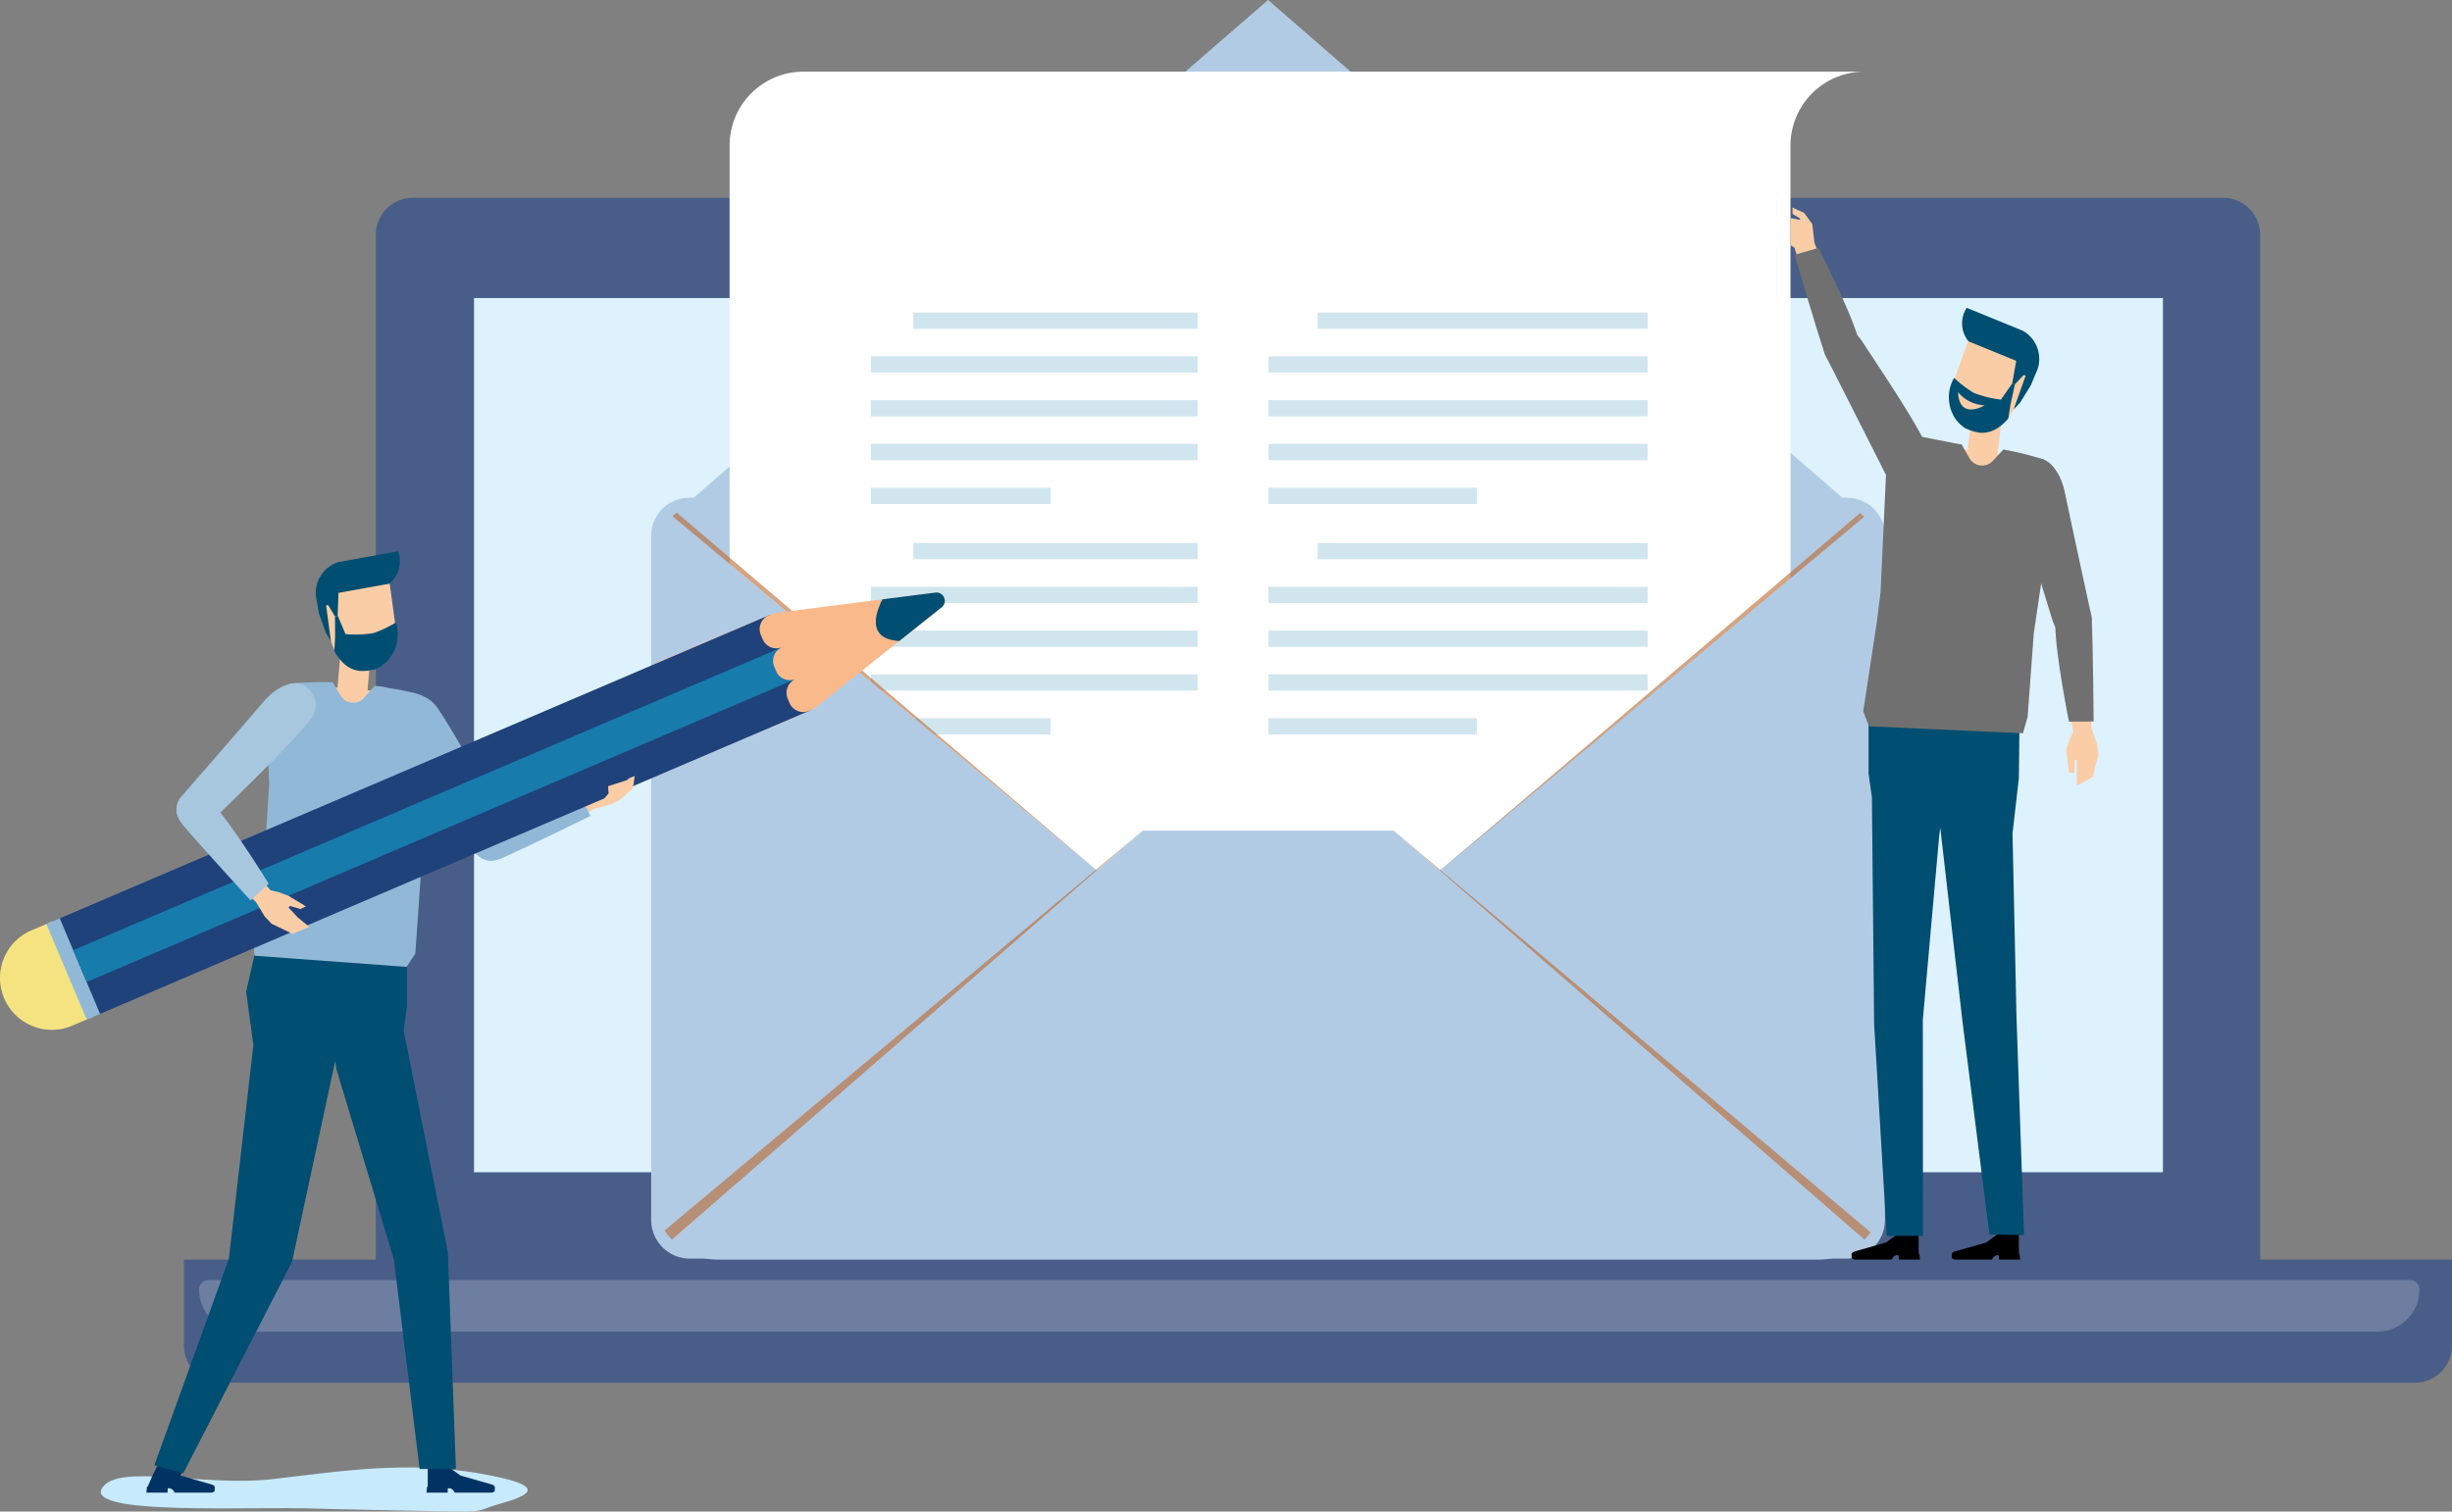
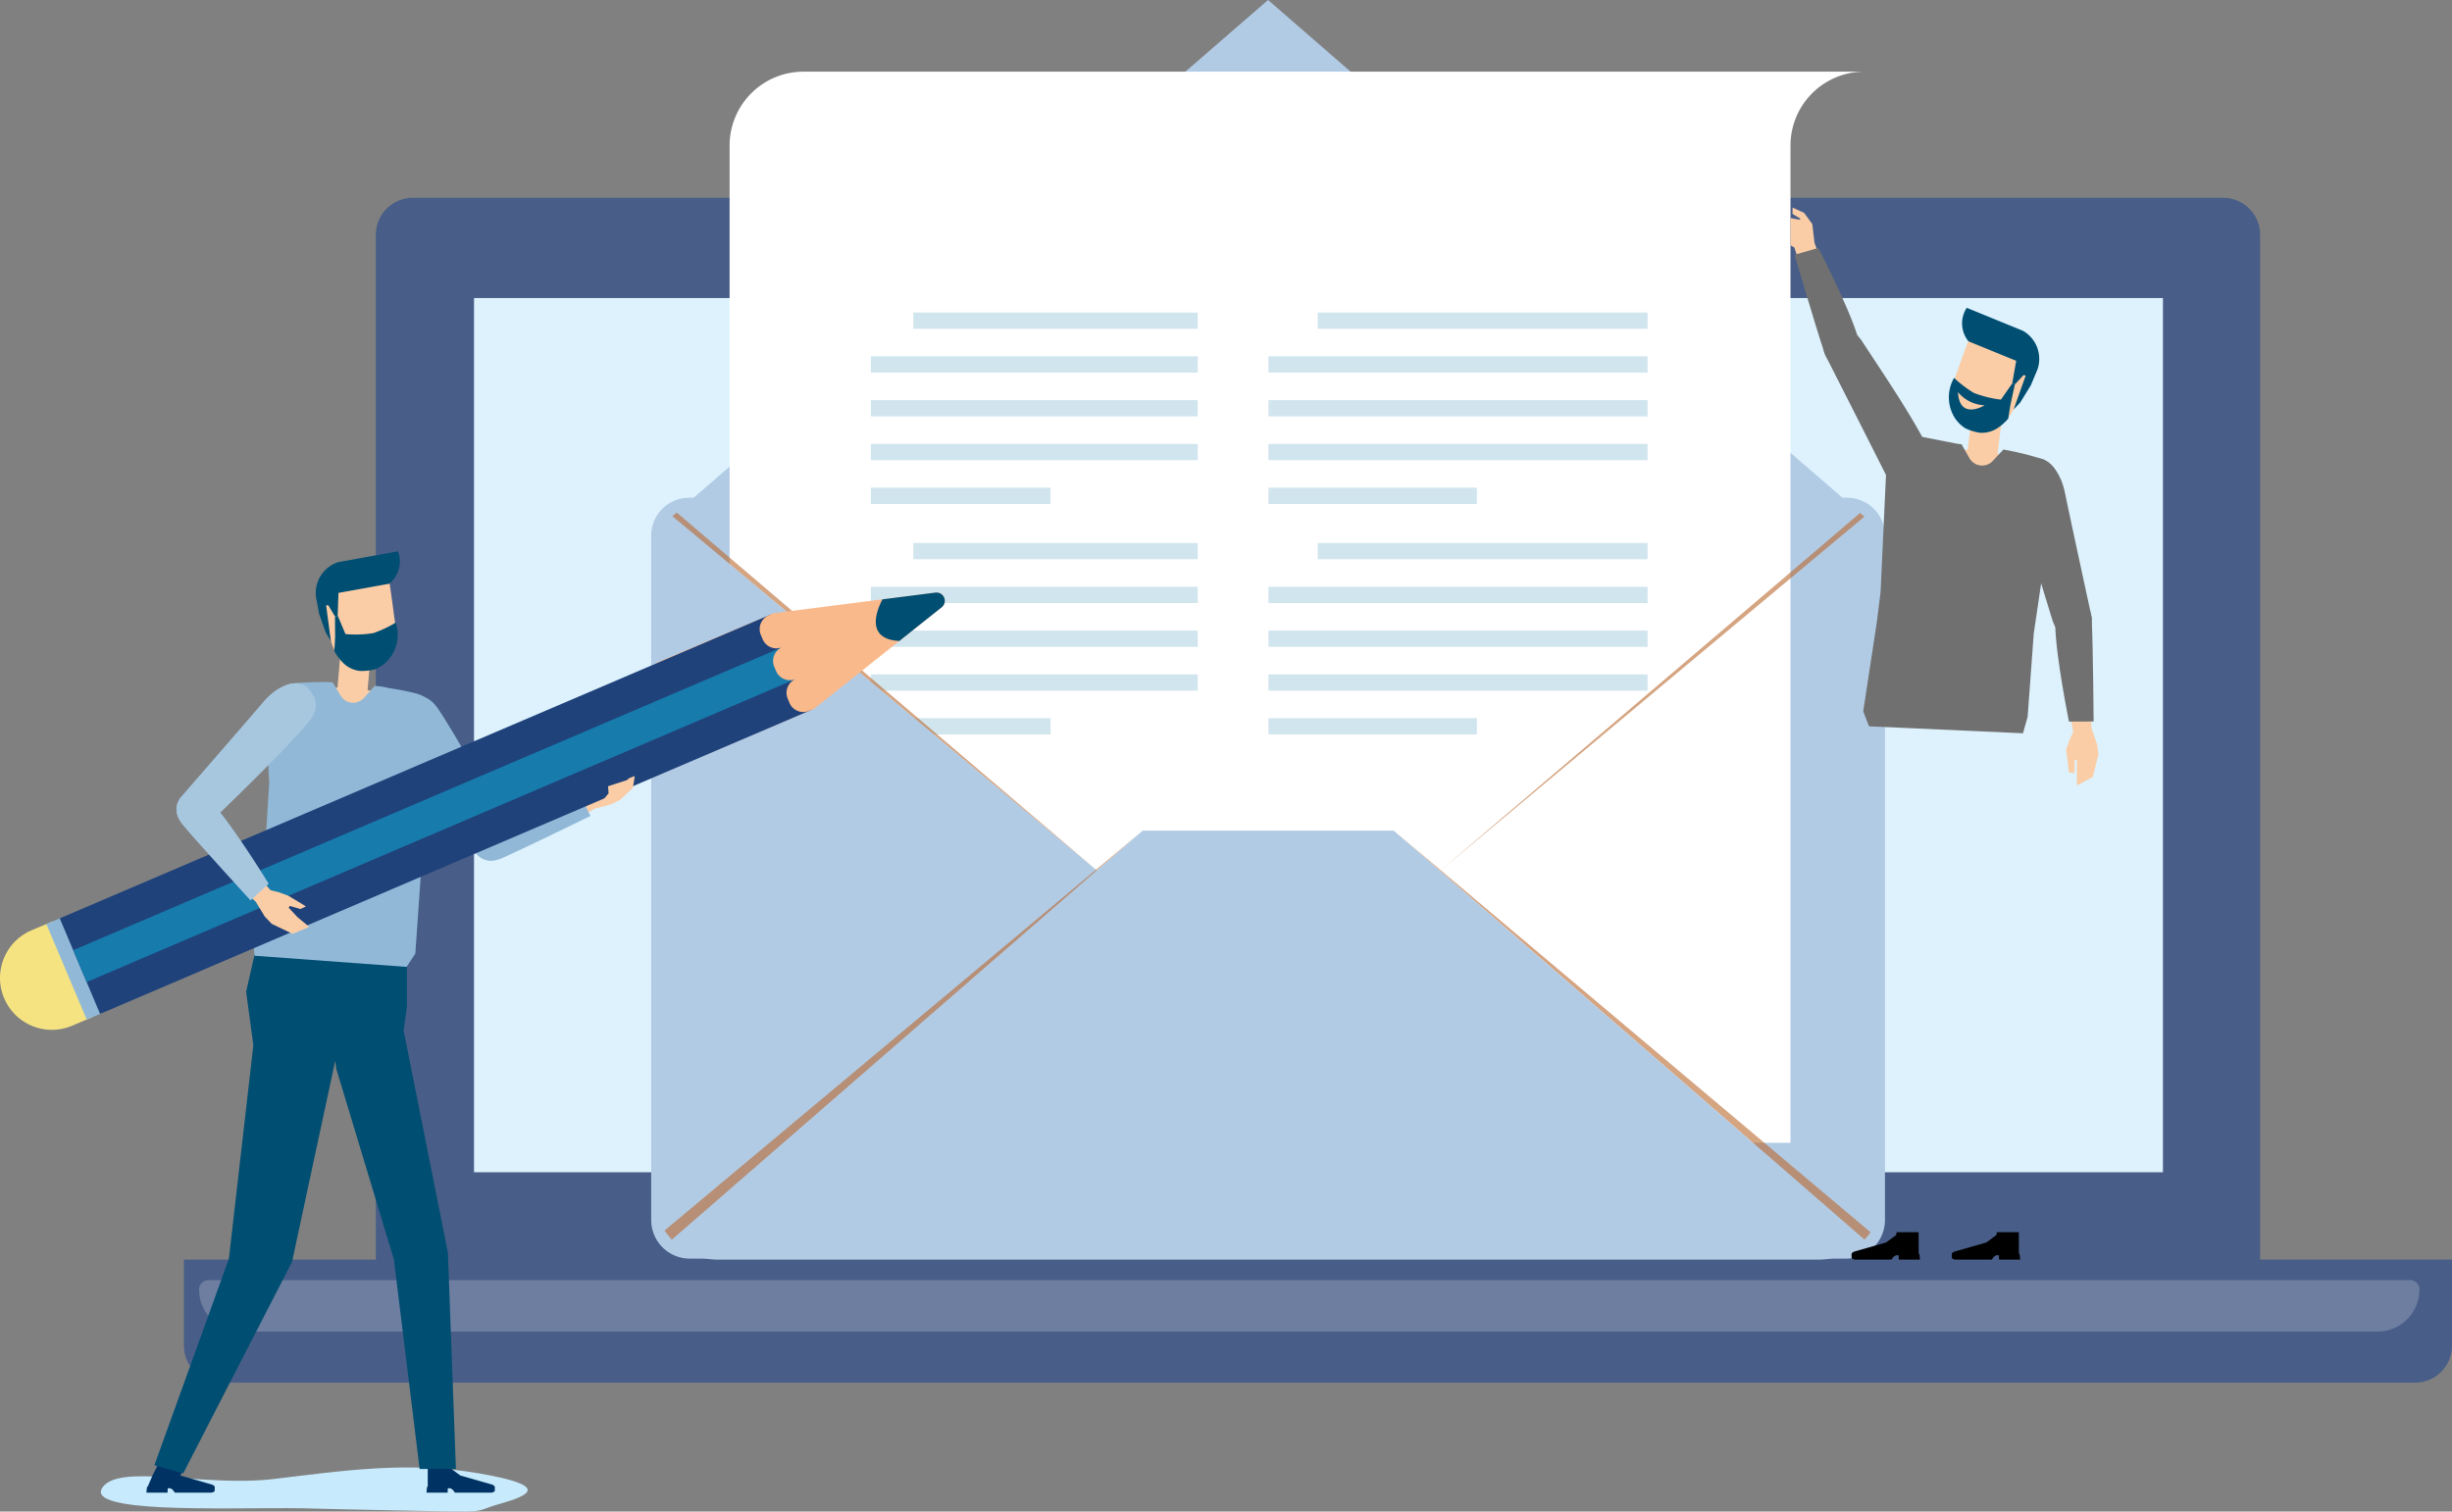
<svg xmlns="http://www.w3.org/2000/svg" width="279.17" height="172.14" viewBox="0 0 279.17 172.14">
  <rect x="0" y="0" width="279.17" height="172.14" fill="#808080" stroke="none" />
  <g id="recruit_system_img_01" transform="translate(-92.419 -1501.417)">
    <path id="パス_11752" data-name="パス 11752" d="M81.26,431.266c-8.1-.029-23.033.534-21.189-2.312s11.569-.061,19.54-1.011,15.19-2.049,23.342-.643,5.878,2.487,2.359,3.484-.354.958-11.556.742S84.414,431.277,81.26,431.266Z" transform="translate(43.984 1241.906)" fill="#c7eafc" />
    <g id="グループ_7030" data-name="グループ 7030" transform="translate(113.36 1523.942)">
      <g id="グループ_7029" data-name="グループ 7029">
        <path id="長方形_2560" data-name="長方形 2560" d="M4.219,0h206.1a4.219,4.219,0,0,1,4.219,4.219V130.25a0,0,0,0,1,0,0H0a0,0,0,0,1,0,0V4.219A4.219,4.219,0,0,1,4.219,0Z" transform="translate(21.848)" fill="#485e88" />
        <path id="長方形_2561" data-name="長方形 2561" d="M0,0H258.23a0,0,0,0,1,0,0V9.8a4.219,4.219,0,0,1-4.219,4.219H4.219A4.219,4.219,0,0,1,0,9.8V0A0,0,0,0,1,0,0Z" transform="translate(0 120.923)" fill="#485e88" />
        <rect id="長方形_2562" data-name="長方形 2562" width="192.289" height="99.556" transform="translate(33.029 11.418)" fill="#ddf2fd" />
      </g>
      <path id="パス_11893" data-name="パス 11893" d="M314.2,420.512H71a4.8,4.8,0,0,1-4.8-4.8h0a1.067,1.067,0,0,1,1.066-1.066H317.936A1.067,1.067,0,0,1,319,415.709h0A4.8,4.8,0,0,1,314.2,420.512Z" transform="translate(-64.476 -291.387)" fill="#6d7ea0" />
    </g>
    <g id="グループ_7045" data-name="グループ 7045" transform="translate(166.559 1501.417)">
      <g id="グループ_7031" data-name="グループ 7031">
        <path id="長方形_2563" data-name="長方形 2563" d="M4.315,0H136.155a4.315,4.315,0,0,1,4.315,4.315V82.253a4.4,4.4,0,0,1-4.4,4.4H4.4a4.4,4.4,0,0,1-4.4-4.4V4.315A4.315,4.315,0,0,1,4.315,0Z" transform="translate(0 56.684)" fill="#b2cbe4" />
        <path id="パス_11894" data-name="パス 11894" d="M178.62,345.164,232.3,391.675a7.314,7.314,0,0,1-5.182,2.341H101.552a7.263,7.263,0,0,1-5.121-2.423l67.893-58.845Z" transform="translate(-94.089 -332.748)" fill="#b2cbe4" />
      </g>
      <path id="パス_11895" data-name="パス 11895" d="M143.015,391.419l.761.535h0l-.761-.535Z" transform="translate(-57.749 -286.978)" fill="#34719d" />
      <g id="グループ_7037" data-name="グループ 7037" transform="translate(8.928 8.162)">
        <path id="パス_11896" data-name="パス 11896" d="M108.544,337.333a8.413,8.413,0,0,0-8.413,8.413V459.313H220.918V345.746a8.413,8.413,0,0,1,8.415-8.413Z" transform="translate(-100.131 -337.333)" fill="#fff" />
        <g id="グループ_7036" data-name="グループ 7036" transform="translate(16.085 27.43)">
          <g id="グループ_7032" data-name="グループ 7032" opacity="0.2">
            <rect id="長方形_2564" data-name="長方形 2564" width="32.378" height="1.849" transform="translate(4.837)" fill="#177bac" />
            <rect id="長方形_2565" data-name="長方形 2565" width="37.214" height="1.849" transform="translate(0 4.988)" fill="#177bac" />
            <rect id="長方形_2566" data-name="長方形 2566" width="37.214" height="1.849" transform="translate(0 9.976)" fill="#177bac" />
            <rect id="長方形_2567" data-name="長方形 2567" width="37.214" height="1.849" transform="translate(0 14.963)" fill="#177bac" />
            <rect id="長方形_2568" data-name="長方形 2568" width="20.462" height="1.849" transform="translate(0 19.951)" fill="#177bac" />
          </g>
          <g id="グループ_7033" data-name="グループ 7033" transform="translate(45.269)" opacity="0.2">
            <rect id="長方形_2569" data-name="長方形 2569" width="37.551" height="1.849" transform="translate(5.609)" fill="#177bac" />
            <rect id="長方形_2570" data-name="長方形 2570" width="43.16" height="1.849" transform="translate(0 4.988)" fill="#177bac" />
            <rect id="長方形_2571" data-name="長方形 2571" width="43.16" height="1.849" transform="translate(0 9.976)" fill="#177bac" />
            <rect id="長方形_2572" data-name="長方形 2572" width="43.16" height="1.849" transform="translate(0 14.963)" fill="#177bac" />
            <rect id="長方形_2573" data-name="長方形 2573" width="23.731" height="1.849" transform="translate(0 19.951)" fill="#177bac" />
          </g>
          <g id="グループ_7034" data-name="グループ 7034" transform="translate(0 26.247)" opacity="0.2">
            <rect id="長方形_2574" data-name="長方形 2574" width="32.378" height="1.849" transform="translate(4.837)" fill="#177bac" />
            <rect id="長方形_2575" data-name="長方形 2575" width="37.214" height="1.849" transform="translate(0 4.988)" fill="#177bac" />
            <rect id="長方形_2576" data-name="長方形 2576" width="37.214" height="1.849" transform="translate(0 9.975)" fill="#177bac" />
            <rect id="長方形_2577" data-name="長方形 2577" width="37.214" height="1.849" transform="translate(0 14.963)" fill="#177bac" />
            <rect id="長方形_2578" data-name="長方形 2578" width="20.462" height="1.849" transform="translate(0 19.951)" fill="#177bac" />
          </g>
          <g id="グループ_7035" data-name="グループ 7035" transform="translate(45.269 26.247)" opacity="0.2">
            <rect id="長方形_2579" data-name="長方形 2579" width="37.551" height="1.849" transform="translate(5.609)" fill="#177bac" />
            <rect id="長方形_2580" data-name="長方形 2580" width="43.16" height="1.849" transform="translate(0 4.988)" fill="#177bac" />
            <rect id="長方形_2581" data-name="長方形 2581" width="43.16" height="1.849" transform="translate(0 9.975)" fill="#177bac" />
            <rect id="長方形_2582" data-name="長方形 2582" width="43.16" height="1.849" transform="translate(0 14.963)" fill="#177bac" />
            <rect id="長方形_2583" data-name="長方形 2583" width="23.731" height="1.849" transform="translate(0 19.951)" fill="#177bac" />
          </g>
        </g>
      </g>
      <g id="グループ_7044" data-name="グループ 7044" transform="translate(0.014 58.367)">
        <g id="グループ_7040" data-name="グループ 7040">
          <g id="グループ_7038" data-name="グループ 7038" transform="translate(0 0.419)">
            <path id="パス_11897" data-name="パス 11897" d="M151.073,410.481,97.519,365.772a7.727,7.727,0,0,0-2.4,5.687v70.723a8.645,8.645,0,0,0,2.352,5.992Z" transform="translate(-95.123 -365.772)" fill="#b2cbe4" />
-             <path id="パス_11898" data-name="パス 11898" d="M196.2,365.8l-53.6,44.659,53.6,37.694a8.647,8.647,0,0,0,2.353-5.992V371.438A7.589,7.589,0,0,0,196.2,365.8Z" transform="translate(-58.084 -365.75)" fill="#b2cbe4" />
          </g>
          <g id="グループ_7039" data-name="グループ 7039" transform="translate(2.401)">
            <path id="パス_11899" data-name="パス 11899" d="M96.472,365.955,144.8,406.306,96.963,365.537Z" transform="translate(-96.472 -365.537)" fill="#b9682d" opacity="0.6" />
            <path id="パス_11900" data-name="パス 11900" d="M193.864,365.984l-48.268,40.3,47.777-40.718Z" transform="translate(-58.149 -365.514)" fill="#b9682d" opacity="0.6" />
          </g>
        </g>
        <g id="グループ_7043" data-name="グループ 7043" transform="translate(1.51 36.229)">
          <g id="グループ_7041" data-name="グループ 7041">
            <path id="パス_11901" data-name="パス 11901" d="M145.088,390.343,95.971,431.428a8.251,8.251,0,0,0,.842,1.054l48.378-42.053,5.221-4.539Z" transform="translate(-95.971 -385.889)" fill="#b9682d" opacity="0.6" />
            <path id="パス_11902" data-name="パス 11902" d="M147.91,390.361l-5.308-4.472,5.223,4.541L196.2,432.481a8.365,8.365,0,0,0,.7-.854Z" transform="translate(-59.594 -385.889)" fill="#b9682d" opacity="0.6" />
          </g>
          <g id="グループ_7042" data-name="グループ 7042" transform="translate(0.842)">
            <path id="パス_11903" data-name="パス 11903" d="M150.043,385.889l-53.6,46.592a7.049,7.049,0,0,0,5.1,2.259H227.111a7.048,7.048,0,0,0,5.1-2.259l-53.6-46.592Z" transform="translate(-96.444 -385.889)" fill="#b2cbe4" />
          </g>
        </g>
      </g>
    </g>
    <g id="グループ_7067" data-name="グループ 7067" transform="translate(92.419 1564.206)">
      <g id="グループ_7050" data-name="グループ 7050" transform="translate(34.917)">
        <g id="グループ_7047" data-name="グループ 7047" transform="translate(0 11.893)">
          <g id="グループ_7046" data-name="グループ 7046" transform="translate(3.352 0)">
            <rect id="長方形_2584" data-name="長方形 2584" width="5.497" height="3.436" transform="matrix(0.085, -0.996, 0.996, 0.085, 0, 5.476)" fill="#fbcda6" />
          </g>
          <rect id="長方形_2585" data-name="長方形 2585" width="9.906" height="5.639" transform="translate(9.87 9.848) rotate(-175.097)" fill="#fbcda6" />
        </g>
        <g id="グループ_7049" data-name="グループ 7049" transform="translate(1.047)">
          <g id="グループ_7048" data-name="グループ 7048">
            <path id="パス_11904" data-name="パス 11904" d="M82.511,374.945c.5,2.4-.746,4.687-2.789,5.116s-4.11-1.166-4.612-3.562c-.071-.34-1.171-4.664-1.175-4.993l7.838-1.647C81.9,370.163,82.439,374.6,82.511,374.945Z" transform="translate(-73.462 -366.587)" fill="#fbcda6" />
            <path id="パス_11905" data-name="パス 11905" d="M73.683,373.226a3.686,3.686,0,0,1,2.533-3.975l6.8-1.23a3.239,3.239,0,0,1-1,3.69l-5.776,1.041-.089,2.6-.312.069-.76-1.262-.244.007.541,4.066-.575-.947-.769-2.159Z" transform="translate(-73.669 -368.021)" fill="#004e72" />
          </g>
          <path id="パス_11906" data-name="パス 11906" d="M81.844,372.915a13.135,13.135,0,0,1-2.563,1.205,12.778,12.778,0,0,1-3.165.107l-.881-2.085-.312.069.012,2.407-.084,1.545a5.614,5.614,0,0,0,.869,1.212,3.23,3.23,0,0,0,2.068,1.054,6.283,6.283,0,0,0,1.623-.166,4.057,4.057,0,0,0,1.358-.853A4.41,4.41,0,0,0,81.844,372.915Z" transform="translate(-72.746 -364.806)" fill="#004e72" />
        </g>
      </g>
      <g id="グループ_7053" data-name="グループ 7053" transform="translate(45.124 16.538)">
        <path id="パス_11907" data-name="パス 11907" d="M97.077,383.059l-3.2.9-.778-.024-.192-.074.148-.325.369-.477v-.364l-.952.59-.465.524-.605.333-1.47.69,1.039,2.072,1.766-1.03,1.864-.5,1.021-.527,1.4-1.286.093-.343Z" transform="translate(-70.141 -373.113)" fill="#fbcda6" />
        <g id="グループ_7052" data-name="グループ 7052">
          <g id="グループ_7051" data-name="グループ 7051">
            <path id="パス_11908" data-name="パス 11908" d="M90.82,395.564l.16-.123c.949-.8.981-1.9.2-3.361-1.8-3.373-5.219-9.8-7.578-13.324-1.226-1.832-2.455-1.559-3.567-1.125l-.208.089c-1.385.762-1.351,3.067.11,5.28,2.5,3.79,7.8,11.969,7.8,11.969A2.12,2.12,0,0,0,90.82,395.564Z" transform="translate(-78.815 -377.312)" fill="#91b9d7" />
            <path id="パス_11909" data-name="パス 11909" d="M97.124,386.051l-1.259-2.512s-7.076,1.825-10.138,3.348c-1.558.776-2.336,1.456-1.949,2.634h0c.386,1.178,1.49,2.147,3.384,1.294C90.047,389.517,97.124,386.051,97.124,386.051Z" transform="translate(-75.019 -372.454)" fill="#91b9d7" />
          </g>
        </g>
      </g>
      <g id="グループ_7057" data-name="グループ 7057" transform="translate(16.668 45.211)">
        <g id="グループ_7056" data-name="グループ 7056" transform="translate(0 58.87)">
          <g id="グループ_7054" data-name="グループ 7054" transform="translate(31.887)">
            <path id="パス_11910" data-name="パス 11910" d="M83.272,429.107h-.1l-.021.5H80.742l.066-.666.078,0,0-.007.007-2.446h2.5l.053.322,1.153.846,3.649,1.045s.287.125.281.281l-.011.29-.005.173s-.044.077-.342.164H83.984l-.253-.336-.247-.155Z" transform="translate(-80.742 -426.49)" fill="#003264" />
          </g>
          <g id="グループ_7055" data-name="グループ 7055">
            <path id="パス_11911" data-name="パス 11911" d="M65.359,429.107h-.1l-.023.5H62.829l.066-.666.078,0,0-.007.582-1.351.561-1.095h3.11l-.069.322-.472.846,3.649,1.045s.287.125.281.281l-.011.29-.005.173s-.045.077-.342.164H66.071l-.253-.336-.246-.155Z" transform="translate(-62.829 -426.49)" fill="#003264" />
          </g>
        </g>
        <path id="パス_11912" data-name="パス 11912" d="M74.911,393.419H92.095v6.657l-.379,2.7,5.042,25.279.912,24.655H93.541l-2.927-23.839-6.556-21.713-.126-.937L79.011,429.13,66.625,453.208l-3.287-.919,8.488-23.529,2.782-24.318-.821-6.08Z" transform="translate(-62.432 -393.419)" fill="#004e72" />
      </g>
      <g id="グループ_7058" data-name="グループ 7058" transform="translate(28.843 14.896)">
        <path id="パス_11913" data-name="パス 11913" d="M78.7,376.405l.917,1.527a1.654,1.654,0,0,0,2.654.246l1.212-1.362.431.037a6.7,6.7,0,0,1,1.175.212,28.667,28.667,0,0,1,2.992.584c2.494.62,3.272,2.857,3.1,4.915l-2.168,12.6-.3,3.516-.6,8.617-1,1.52L69.8,407.546l-.135-1.919,1.292-9.458.52-8.258-.338-6.948c.126-1.474.684-3.927,2.848-4.4A33.787,33.787,0,0,1,78.7,376.405Z" transform="translate(-69.669 -376.389)" fill="#91b9d7" />
      </g>
      <g id="グループ_7062" data-name="グループ 7062" transform="translate(0 4.691)">
-         <path id="パス_11914" data-name="パス 11914" d="M64.061,402.572l-2.392,1.009a5.9,5.9,0,0,1-7.736-3.144h0a5.9,5.9,0,0,1,3.144-7.736l2.392-1.009Z" transform="translate(-53.466 -354.246)" fill="#f5e382" />
+         <path id="パス_11914" data-name="パス 11914" d="M64.061,402.572l-2.392,1.009a5.9,5.9,0,0,1-7.736-3.144h0a5.9,5.9,0,0,1,3.144-7.736l2.392-1.009" transform="translate(-53.466 -354.246)" fill="#f5e382" />
        <path id="パス_11915" data-name="パス 11915" d="M109.63,370.782" transform="translate(-9.652 -370.558)" fill="#f68b3c" />
        <g id="グループ_7059" data-name="グループ 7059" transform="translate(74.752)">
          <path id="パス_11916" data-name="パス 11916" d="M113.4,383.891l-13.347,5.634-4.593-10.88,13.347-5.636,18.408-2.344a.942.942,0,0,1,.7,1.672Z" transform="translate(-95.459 -370.656)" fill="#fab98a" />
          <path id="パス_11917" data-name="パス 11917" d="M110.236,371.434c-.692,1.333-1.933,4.523,1.923,4.74l4.822-3.838a.942.942,0,0,0-.7-1.672Z" transform="translate(-84.52 -370.656)" fill="#004e72" />
        </g>
        <rect id="長方形_2586" data-name="長方形 2586" width="1.929" height="11.81" transform="matrix(0.921, -0.389, 0.389, 0.921, 5.278, 37.751)" fill="#91b9d7" />
        <g id="グループ_7061" data-name="グループ 7061" transform="translate(6.802 2.445)">
          <g id="グループ_7060" data-name="グループ 7060" transform="translate(0 0.061)">
            <path id="パス_11918" data-name="パス 11918" d="M142.815,382.945l-80.935,34.6-4.593-10.881,80.935-34.6Z" transform="translate(-57.287 -372.064)" fill="#1f427b" />
            <path id="パス_11919" data-name="パス 11919" d="M140.613,377.729l-80.935,34.6L58.147,408.7l80.935-34.6Z" transform="translate(-56.616 -370.475)" fill="#177bac" />
          </g>
          <path id="パス_11920" data-name="パス 11920" d="M106.508,379.284l-1.531-3.628-1.531-3.626-.352.148a1.707,1.707,0,0,0-.908,2.234l.206.486a1.7,1.7,0,0,0,2.232.908,1.7,1.7,0,0,0-.908,2.232l.206.486a1.7,1.7,0,0,0,2.232.908,1.707,1.707,0,0,0-.908,2.234l.2.486a1.707,1.707,0,0,0,2.234.908l.352-.15Z" transform="translate(-22.365 -372.03)" fill="#fab98a" />
        </g>
      </g>
      <g id="グループ_7066" data-name="グループ 7066" transform="translate(20.099 15.016)">
        <g id="グループ_7065" data-name="グループ 7065">
          <path id="パス_11921" data-name="パス 11921" d="M70.7,388.778l1.456,1.649.876.2,1.153.428,1.994,1.206-.624.3-1.226-.355-.109.21.993,1.071,1.352,1.116-1.911.782-2.37-1.135-.793-.831-1-1.649L69,390.357Z" transform="translate(-61.445 -366.844)" fill="#fbcda6" />
          <g id="グループ_7064" data-name="グループ 7064">
            <g id="グループ_7063" data-name="グループ 7063">
              <path id="パス_11922" data-name="パス 11922" d="M65.587,392.484l.162.119c1.029.694,2.1.42,3.286-.732,2.747-2.663,7.984-7.72,10.718-10.958,1.422-1.684.822-2.789.1-3.738L79.706,377c-1.113-1.123-3.32-.452-5.043,1.561-2.953,3.452-9.356,10.8-9.356,10.8A2.121,2.121,0,0,0,65.587,392.484Z" transform="translate(-64.753 -376.456)" fill="#a7c7df" />
              <path id="パス_11923" data-name="パス 11923" d="M73.181,395.812l2.067-1.9s-4.034-6.581-6.344-9.1c-1.175-1.282-2.044-1.844-3.071-1.148h0c-1.025.7-1.652,2.026-.31,3.612C67.565,389.68,73.181,395.812,73.181,395.812Z" transform="translate(-64.757 -371.075)" fill="#a7c7df" />
            </g>
          </g>
        </g>
        <path id="パス_11924" data-name="パス 11924" d="M92.422,384.936l.472-.57-.06-.809,2.132-.689.274-.231.631-.241-.138.945-.123.453-1.4,1.286-.937.484-1.528.431Z" transform="translate(-43.702 -371.823)" fill="#fbcda6" />
      </g>
    </g>
    <g id="グループ_7086" data-name="グループ 7086" transform="translate(296.263 1525.056)">
      <g id="グループ_7085" data-name="グループ 7085">
        <g id="グループ_7071" data-name="グループ 7071" transform="translate(25.553 28.551)">
          <path id="パス_11931" data-name="パス 11931" d="M186.067,378.519l.349,2.172-.4.8-.4,1.163.324,2.587.61.1.056-1.552.232.049.005,2.9,1.818-.979.629-2.552-.139-1.141-.637-1.822-.144-2.039Z" transform="translate(-179.777 -349.472)" fill="#fbcda6" />
          <g id="グループ_7070" data-name="グループ 7070">
            <path id="パス_11932" data-name="パス 11932" d="M189.282,382.508l-.2.029c-1.235.112-2.042-.644-2.528-2.225-1.127-3.655-3.283-10.609-4.121-14.762-.436-2.161.621-2.841,1.714-3.323l.21-.085c1.515-.449,3.128,1.2,3.669,3.8.927,4.447,3,13.97,3,13.97A2.119,2.119,0,0,1,189.282,382.508Z" transform="translate(-182.333 -362.067)" fill="#707070" />
            <path id="パス_11933" data-name="パス 11933" d="M189.285,385.015l-2.809.014s-1.527-7.567-1.554-10.987c-.012-1.739.242-2.743,1.467-2.932h0c1.226-.189,2.59.358,2.686,2.433C189.223,376.7,189.285,385.015,189.285,385.015Z" transform="translate(-180.314 -355.039)" fill="#707070" />
          </g>
        </g>
        <g id="グループ_7073" data-name="グループ 7073">
          <path id="パス_11934" data-name="パス 11934" d="M167.99,350.321l.444.26.212.656.7,1.923,2.185-.931-.81-2.191-.251-2.134-.935-1.273-1.31-.6-.006.712.928.568-.154.108-1.009-.205Z" transform="translate(-167.979 -346.028)" fill="#fbcda6" />
          <g id="グループ_7072" data-name="グループ 7072" transform="translate(0.479 4.595)">
            <path id="パス_11935" data-name="パス 11935" d="M171.334,353.995l.185-.082c1.157-.445,2.14.062,3.04,1.449,2.079,3.21,5.232,7.786,7.174,11.553a2.6,2.6,0,0,1-.838,3.69l-.178.139c-1.337.846-3.04.691-3.646-.522-2.035-4.06-6.707-13.246-6.707-13.246A2.12,2.12,0,0,1,171.334,353.995Z" transform="translate(-166.784 -344.594)" fill="#707070" />
            <path id="パス_11936" data-name="パス 11936" d="M168.248,349.39l2.7-.781s3.535,6.862,4.495,10.145c.488,1.67.516,2.706-.611,3.222h0c-1.127.516-2.588.363-3.249-1.607C170.58,357.371,168.248,349.39,168.248,349.39Z" transform="translate(-168.248 -348.609)" fill="#707070" />
          </g>
        </g>
        <g id="グループ_7078" data-name="グループ 7078" transform="translate(16.07 11.416)">
          <g id="グループ_7075" data-name="グループ 7075" transform="translate(0 12.575)">
            <g id="グループ_7074" data-name="グループ 7074" transform="translate(3.876 0)">
              <rect id="長方形_2587" data-name="長方形 2587" width="5.497" height="3.435" transform="translate(0 5.454) rotate(-82.895)" fill="#fbcda6" />
            </g>
            <rect id="長方形_2588" data-name="長方形 2588" width="9.906" height="5.639" transform="translate(0.698 3.204) rotate(7.105)" fill="#fbcda6" />
          </g>
          <g id="グループ_7077" data-name="グループ 7077" transform="translate(1.957)">
            <g id="グループ_7076" data-name="グループ 7076" transform="translate(0.168)">
              <path id="パス_11937" data-name="パス 11937" d="M178.638,359.179c-.99,2.241-.246,4.742,1.664,5.586s4.263-.285,5.253-2.524c.141-.317,2.117-4.319,2.188-4.639l-7.323-3.242C180.229,354.631,178.779,358.864,178.638,359.179Z" transform="translate(-178.2 -350.944)" fill="#fbcda6" />
              <path id="パス_11938" data-name="パス 11938" d="M187.542,359.474a3.687,3.687,0,0,0-1.65-4.416l-6.4-2.617a3.237,3.237,0,0,0,.2,3.815l5.435,2.222-.454,2.565.288.133,1.006-1.077.239.057-1.376,3.865.76-.806,1.2-1.951Z" transform="translate(-177.611 -352.441)" fill="#004e72" />
            </g>
            <path id="パス_11939" data-name="パス 11939" d="M178.715,356.924a13.08,13.08,0,0,0,2.257,1.714,12.658,12.658,0,0,0,3.074.762l1.3-1.855.288.133-.511,2.352-.24,1.529a5.651,5.651,0,0,1-1.1,1,3.22,3.22,0,0,1-2.241.6,6.167,6.167,0,0,1-1.552-.5,4.035,4.035,0,0,1-1.154-1.116A4.417,4.417,0,0,1,178.715,356.924Z" transform="translate(-178.106 -348.944)" fill="#004e72" />
          </g>
        </g>
        <g id="グループ_7084" data-name="グループ 7084" transform="translate(6.964 26.091)">
          <g id="グループ_7082" data-name="グループ 7082" transform="translate(0 31.728)">
            <g id="グループ_7081" data-name="グループ 7081" transform="translate(0 58.87)">
              <g id="グループ_7079" data-name="グループ 7079">
                <path id="パス_11940" data-name="パス 11940" d="M177.146,414.2h.1l.023.5h2.407l-.066-.664-.078,0,0-.007-.007-2.446h-2.5l-.053.322-1.153.846-3.649,1.043s-.287.126-.281.283l.009.288.007.174s.045.077.342.162h4.185l.253-.336.246-.155Z" transform="translate(-171.891 -411.58)" />
              </g>
              <g id="グループ_7080" data-name="グループ 7080" transform="translate(11.416)">
                <path id="パス_11941" data-name="パス 11941" d="M183.561,414.2h.1l.023.5h2.4l-.064-.664-.08,0,0-.007-.007-2.446h-2.5l-.053.322-1.152.846-3.649,1.043s-.288.126-.283.283l.011.288.005.174s.044.077.344.162h4.185l.253-.336.246-.155Z" transform="translate(-178.304 -411.58)" />
              </g>
            </g>
-             <path id="パス_11942" data-name="パス 11942" d="M190.164,378.509H172.979v6.657l.379,2.7.253,25.825,1.432,24.109h4.129l-.017-24.614,1.862-20.938.126-.937,2.523,22.044,3.075,24.284,3.933.067-.856-24.876-.45-20.877.725-6.308Z" transform="translate(-171.042 -378.509)" fill="#004e72" />
          </g>
          <g id="グループ_7083" data-name="グループ 7083" transform="translate(1.323)">
            <path id="パス_11943" data-name="パス 11943" d="M183.407,361.5l.429.053.9,1.584a1.652,1.652,0,0,0,2.647.311l1.216-1.3a33.893,33.893,0,0,1,4.571,1.136c2.019.911,2.054,3.427,1.871,4.9l-1.777,6.725-1.209,8.185-.7,9.52-.53,1.848-17.525-.79-.662-1.7,1.542-10.113.436-3.5.623-13.5c.256-2.049,1.481-4.075,4.05-4.164Z" transform="translate(-172.634 -360.685)" fill="#707070" />
          </g>
        </g>
      </g>
      <path id="パス_11944" data-name="パス 11944" d="M178.7,357.835a4.14,4.14,0,0,0,3.032,1.5S178.862,361.1,178.7,357.835Z" transform="translate(-159.618 -336.817)" fill="#fbcda6" />
    </g>
  </g>
</svg>